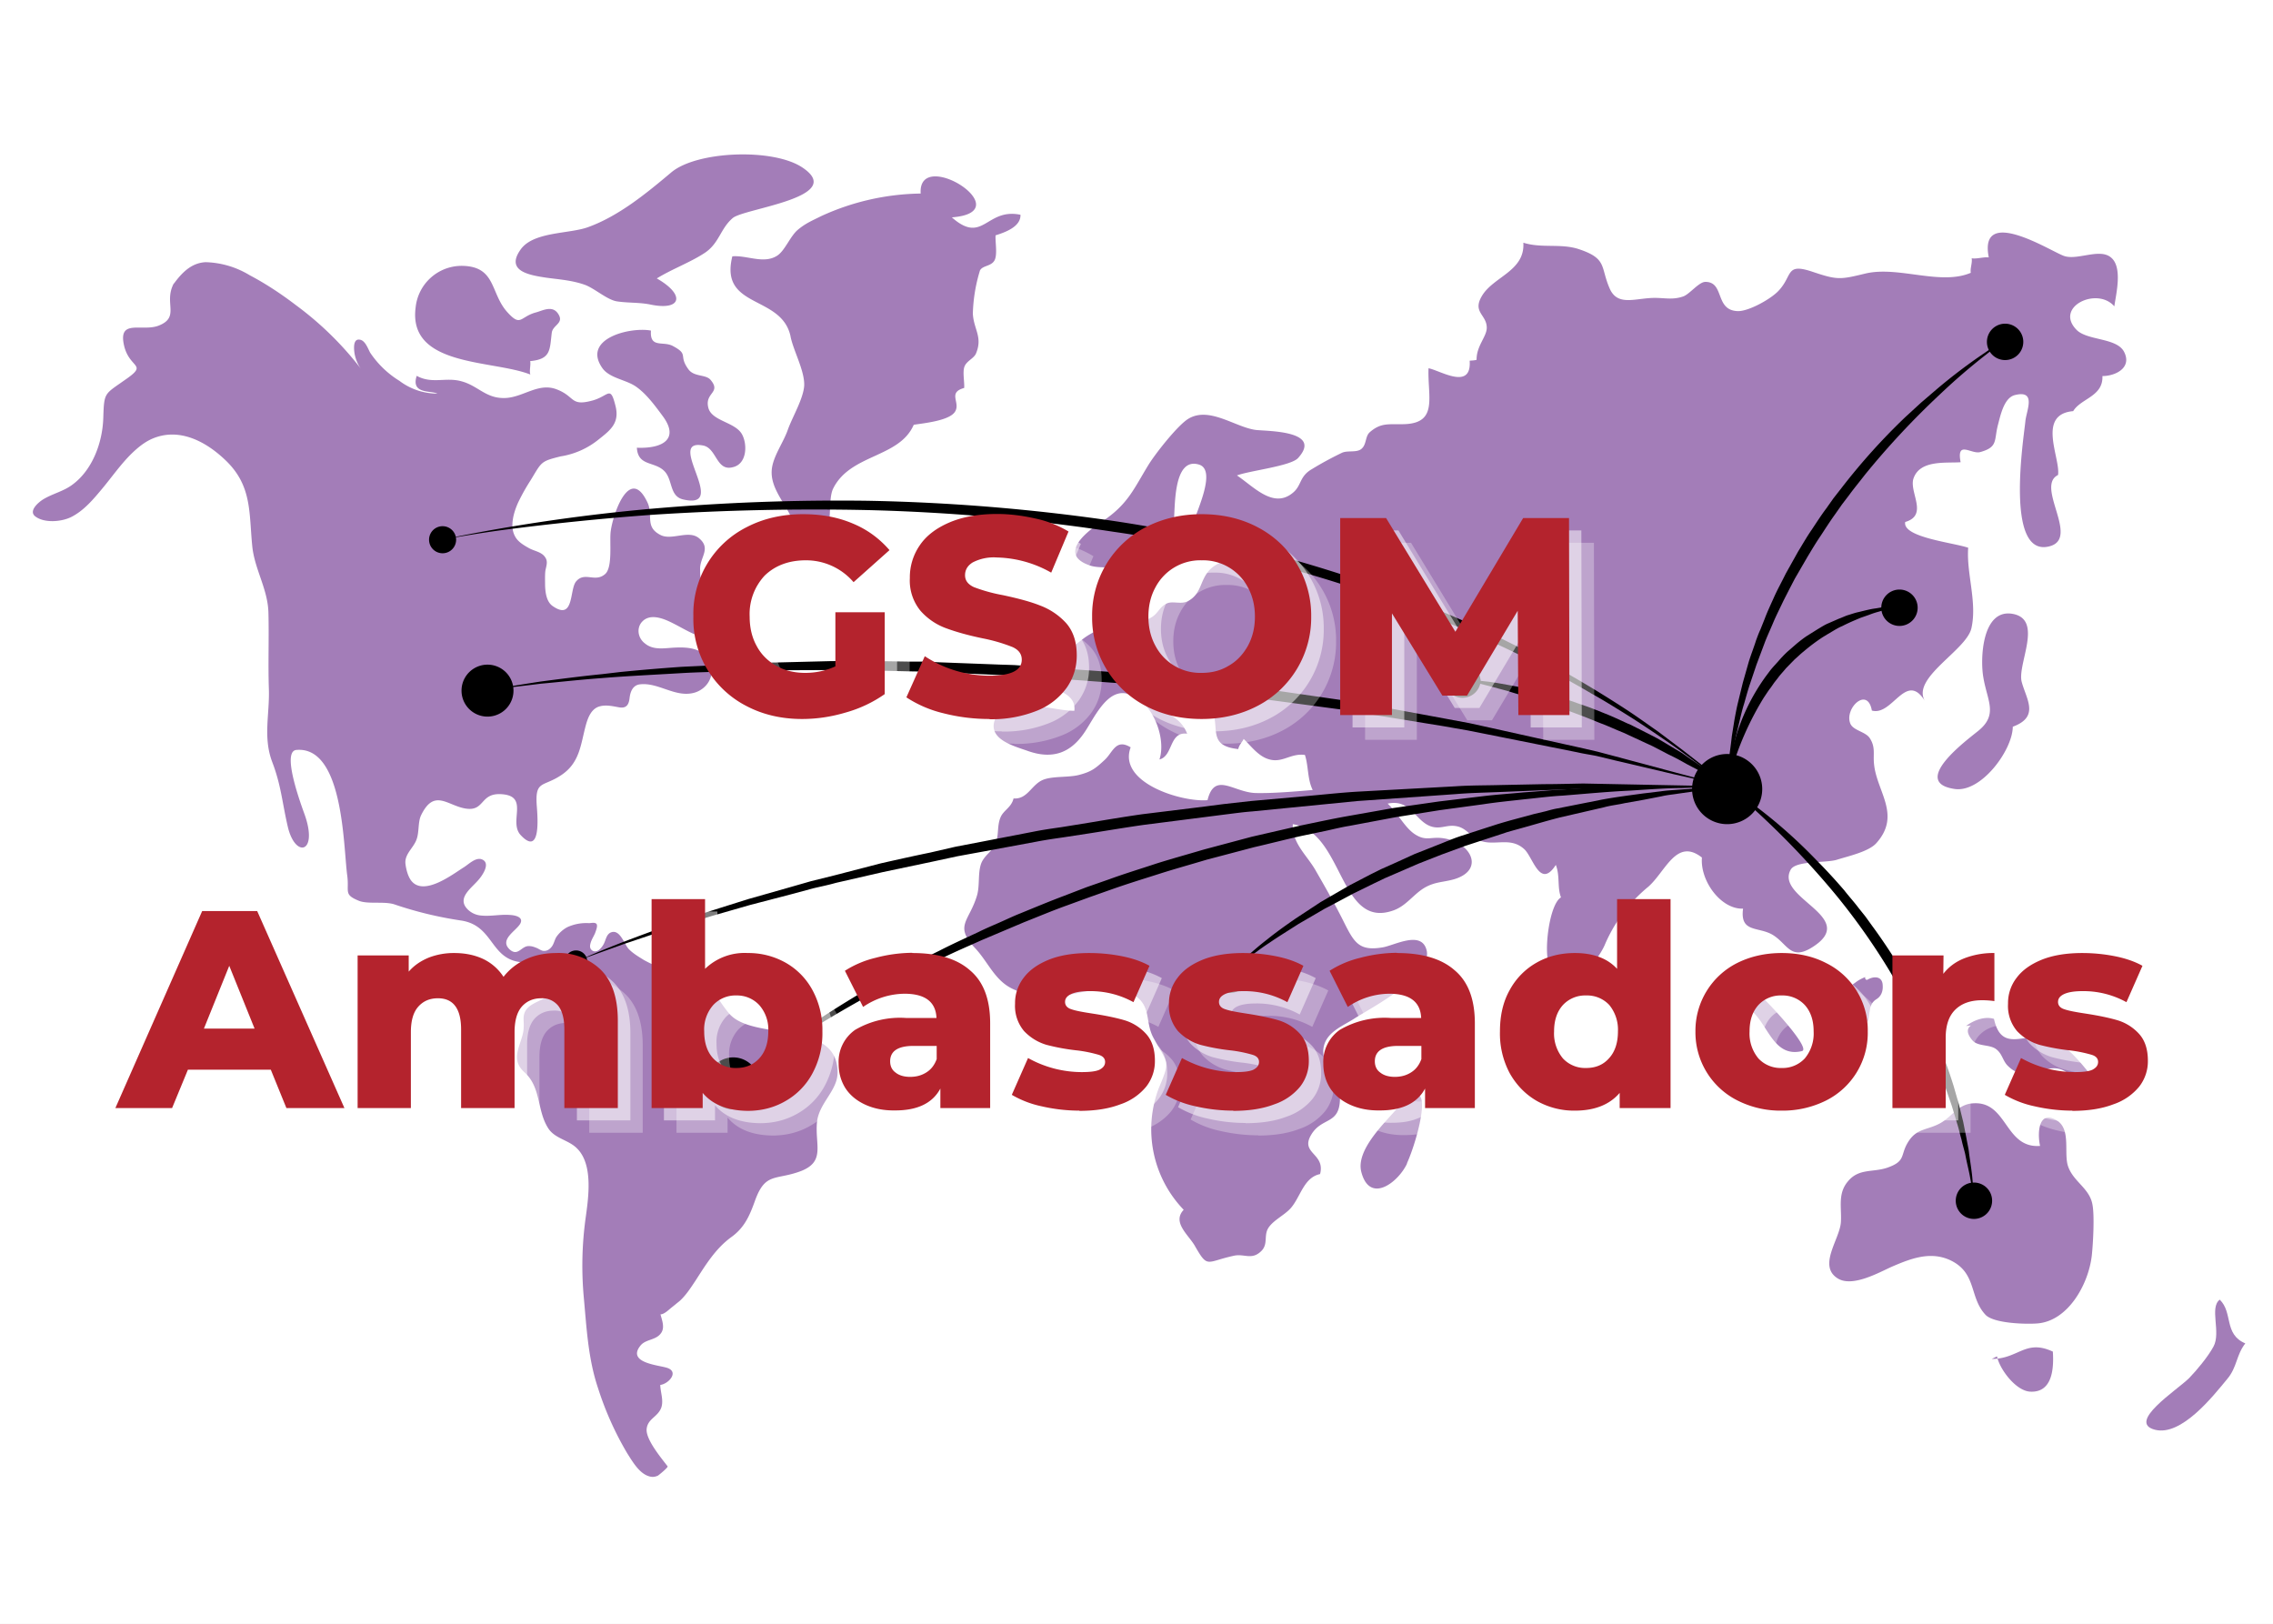
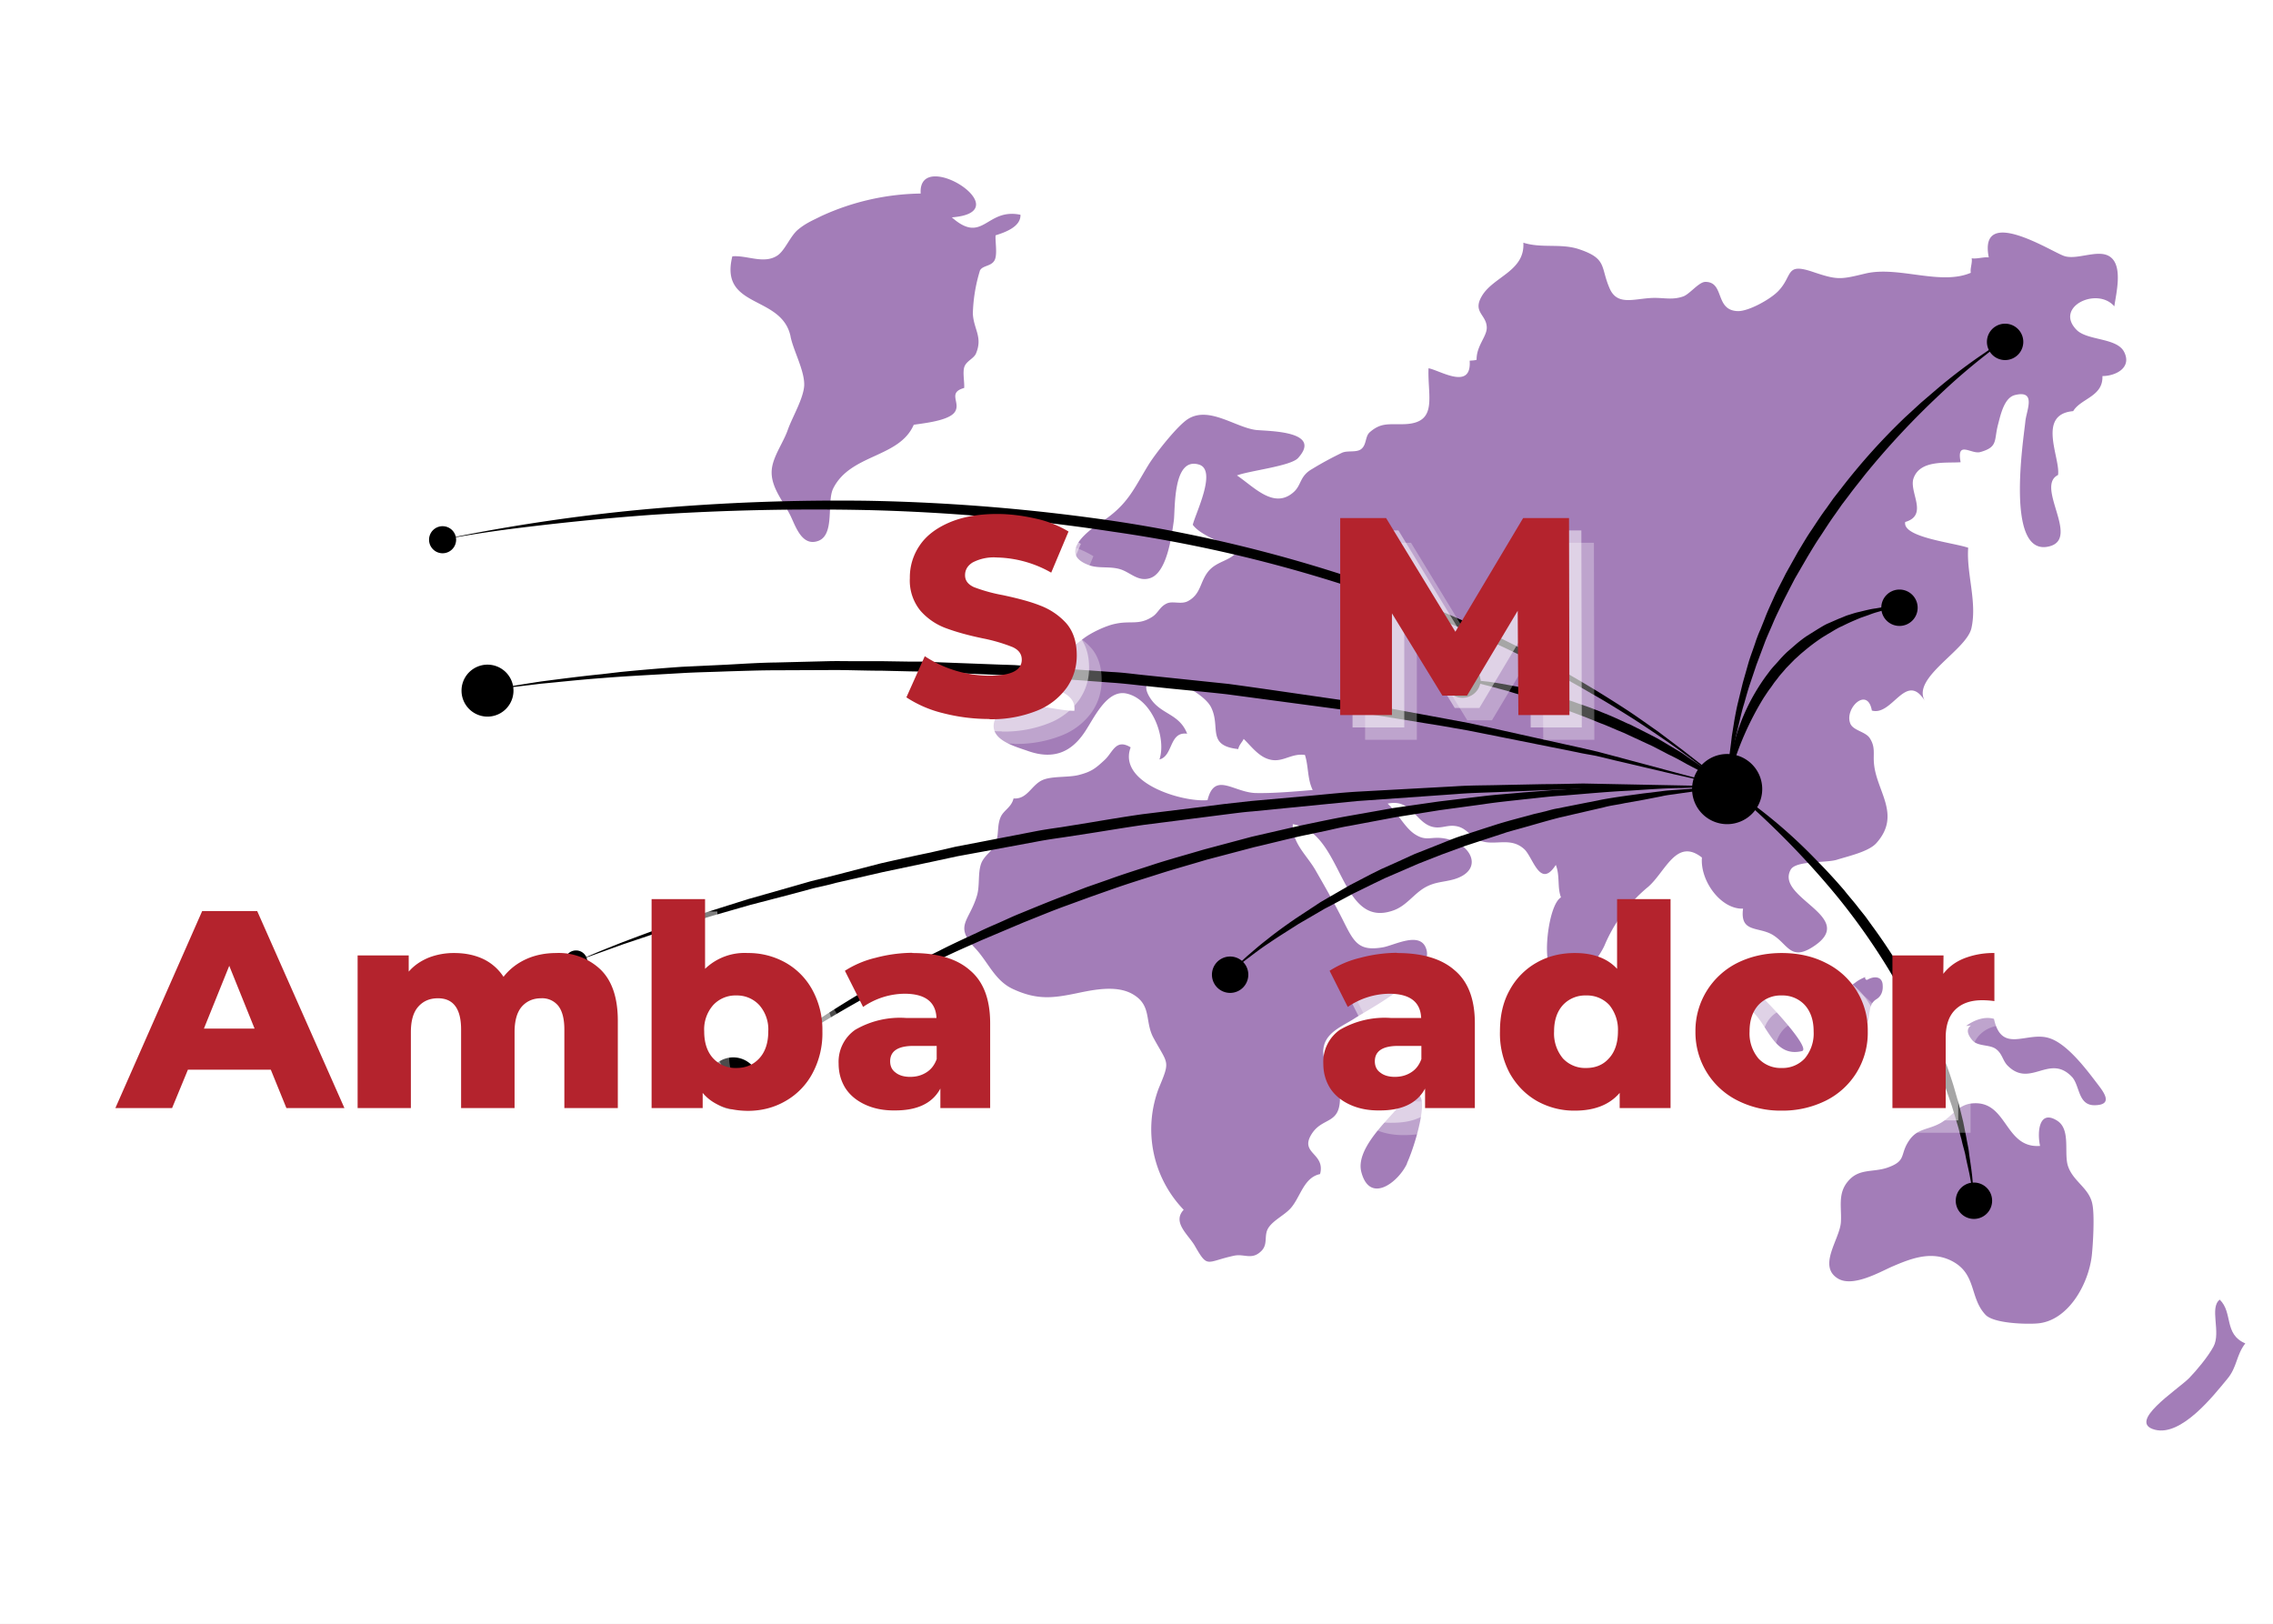
<svg xmlns="http://www.w3.org/2000/svg" xmlns:xlink="http://www.w3.org/1999/xlink" width="1050" height="750">
  <rect width="100%" height="100%" fill="#333333" stroke="none" />
  <defs>
    <path id="a" fill="#FFF" d="M-105-75h1260v900H-105z" />
  </defs>
  <defs>
-     <path id="d" d="M70-47.5h22.8v37.8a59.1 59.1 0 0 1-18 8.5c-6.7 2-13.4 3-20.2 3-9.5 0-18.1-2-25.7-6A45.1 45.1 0 0 1 4.4-45.5 44.8 44.8 0 0 1 29-86.8c7.7-4 16.4-6 26.1-6 8.5 0 16.1 1.4 22.9 4.3 6.8 2.8 12.4 7 17 12.3L78.4-61.4a28.9 28.9 0 0 0-22-10.1c-7.9 0-14.2 2.4-19 7a26 26 0 0 0-7 19c0 5 1 9.5 3.2 13.5 2.1 4 5.2 7 9 9.2 4 2.2 8.4 3.3 13.5 3.3 4.9 0 9.5-1 13.9-3Zm0 0" />
    <path id="e" d="M41 1.8c-7.3 0-14.4-.9-21.4-2.7A54 54 0 0 1 2.7-8.2l8.5-19a54.5 54.5 0 0 0 30 9c9.9 0 14.8-2.5 14.8-7.4 0-2.6-1.4-4.5-4.2-5.8a77.4 77.4 0 0 0-13.6-4c-6.8-1.4-12.5-3-17.1-4.7a29 29 0 0 1-11.9-8.1 22 22 0 0 1-4.9-15.1 26 26 0 0 1 4.5-15c3-4.5 7.6-8 13.6-10.6 6-2.6 13.4-4 22.2-4 6 0 11.9.8 17.7 2.1a49.9 49.9 0 0 1 15.3 6l-8 19a53 53 0 0 0-25.1-7 21 21 0 0 0-11.2 2.3c-2.4 1.5-3.5 3.5-3.5 5.9 0 2.4 1.3 4.2 4.1 5.5a76 76 0 0 0 13.4 3.7c7 1.5 12.7 3 17.2 4.8a31 31 0 0 1 11.9 8c3.3 3.7 5 8.7 5 15 0 5.5-1.5 10.4-4.6 14.9A31 31 0 0 1 63.2-2.1a56 56 0 0 1-22.1 4Zm0 0" />
-     <path id="f" d="M55 1.8c-9.6 0-18.3-2-26-6.1A45.9 45.9 0 0 1 4.4-45.5 45.8 45.8 0 0 1 29-86.7c7.7-4 16.4-6.1 26-6.1 9.6 0 18.3 2 26 6.1a45.9 45.9 0 0 1 24.6 41.2A45.9 45.9 0 0 1 80.9-4.3c-7.6 4-16.3 6.1-26 6.1Zm0-21.3c4.6 0 8.7-1 12.5-3.3 3.7-2.1 6.6-5.2 8.8-9.1 2.2-4 3.3-8.5 3.3-13.6s-1.1-9.6-3.3-13.6A23.4 23.4 0 0 0 55-71.5a23.4 23.4 0 0 0-21.3 12.4c-2.2 4-3.3 8.5-3.3 13.6s1.1 9.6 3.3 13.6A23.4 23.4 0 0 0 55-19.5Zm0 0" />
    <path id="g" d="M91.3 0 91-48.2 67.6-9H56.2L32.9-47V0H9v-91h21.2l32 52.5L93.5-91h21.2l.2 91Zm0 0" />
    <path id="h" d="M70-17.7H31.7L24.4 0H-1.8l40.1-91h25.4L104 0H77.2Zm-7.5-19-11.7-29-11.7 29Zm0 0" />
    <path id="i" d="M99.7-71.6a28 28 0 0 1 20.7 7.8c5.2 5.2 7.8 13 7.8 23.5V0h-24.7v-36.3c0-5-1-8.6-2.8-10.9a9.5 9.5 0 0 0-7.9-3.5c-3.7 0-6.7 1.3-9 3.9-2.2 2.6-3.3 6.5-3.3 11.8V0H55.8v-36.3c0-9.6-3.6-14.4-10.7-14.4-3.8 0-6.8 1.3-9.1 3.9-2.3 2.6-3.4 6.5-3.4 11.8V0H8v-70.5h23.6v7.5c2.6-3 5.7-5 9.3-6.5a32 32 0 0 1 11.7-2.1c5 0 9.4.9 13.3 2.7a23 23 0 0 1 9.5 8.3c2.7-3.5 6.3-6.3 10.5-8.2 4.2-1.9 8.9-2.8 13.9-2.8Zm0 0" />
    <path id="j" d="M52.3-71.6a35 35 0 0 1 17.4 4.4 32 32 0 0 1 12.5 12.7 38.3 38.3 0 0 1 4.6 19.1A39 39 0 0 1 82.2-16 32 32 0 0 1 69.7-3.2c-5.2 3-11 4.5-17.4 4.5C43 1.2 36-1.6 31.5-7v7H7.9v-96.5h24.7v32.2a26.3 26.3 0 0 1 19.7-7.3ZM47-18.5c4.3 0 7.8-1.4 10.6-4.4 2.8-3 4.2-7.2 4.2-12.5a17 17 0 0 0-4.2-12.2A14 14 0 0 0 47.1-52a14 14 0 0 0-10.7 4.4 17 17 0 0 0-4.2 12.2c0 5.3 1.4 9.5 4.2 12.5A14 14 0 0 0 47-18.5Zm0 0" />
    <path id="k" d="M38-71.6c11.7 0 20.6 2.6 26.7 8C71-58.3 74-50.1 74-39.1V0H51v-9C47.4-2.3 40.5 1.1 30.2 1.1 24.7 1.2 20 .2 16-1.7S9-6.2 7-9.4c-2-3.3-3-7-3-11.1a18 18 0 0 1 7.6-15.6 41 41 0 0 1 23.6-5.5h14C48.9-49 44-52.8 34.4-52.8a34.3 34.3 0 0 0-19.1 6.1L6.9-63.4a46 46 0 0 1 14.2-6A67.9 67.9 0 0 1 38-71.7Zm-1 57.2c3 0 5.4-.7 7.6-2.1 2.2-1.4 3.7-3.4 4.7-6.1v-6.1H38.6c-7.2 0-10.8 2.4-10.8 7.1 0 2.2.8 4 2.5 5.2 1.6 1.3 3.9 2 6.7 2Zm0 0" />
-     <path id="l" d="M33.5 1.2a78 78 0 0 1-17.4-2A46 46 0 0 1 2.3-6.1l7.5-17a51.1 51.1 0 0 0 24.6 6.5c3.9 0 6.7-.3 8.4-1.1 1.7-.9 2.6-2 2.6-3.6s-1-2.7-3-3.3a62 62 0 0 0-9.8-2 96.2 96.2 0 0 1-14.3-2.6c-4-1.2-7.4-3.3-10.3-6.3a18 18 0 0 1-4.2-12.7 19 19 0 0 1 4-12c2.7-3.6 6.6-6.3 11.8-8.4 5.1-2 11.3-3 18.5-3 5.1 0 10.2.5 15.2 1.5s9.2 2.5 12.6 4.4l-7.4 16.8A41 41 0 0 0 38.2-54c-3.9 0-6.7.5-8.6 1.4-1.8.9-2.7 2-2.7 3.6s1 2.8 3 3.4c2 .7 5.3 1.3 9.9 2 5.8.9 10.6 1.9 14.4 3a22 22 0 0 1 10 6.2c2.8 3 4.2 7.2 4.2 12.5a19 19 0 0 1-4 12 26.3 26.3 0 0 1-12 8.2c-5.2 2-11.5 3-18.9 3Zm0 0" />
    <path id="m" d="M82.8-96.5V0H59.3v-7c-4.6 5.4-11.5 8.2-20.7 8.2A35 35 0 0 1 21-3.3c-5.2-3-9.4-7.3-12.5-12.8A39 39 0 0 1 4-35.4C4-42.6 5.4-49 8.5-54.5A32 32 0 0 1 21-67.2c5.3-3 11.2-4.4 17.6-4.4 8.4 0 15 2.4 19.5 7.3v-32.2Zm-39 78c4.3 0 7.8-1.4 10.5-4.4 2.8-3 4.2-7.2 4.2-12.5a18 18 0 0 0-4-12.2A14 14 0 0 0 43.8-52a14 14 0 0 0-10.7 4.4c-2.7 3-4.1 7-4.1 12.2a18 18 0 0 0 4.1 12.5 14 14 0 0 0 10.7 4.4Zm0 0" />
    <path id="n" d="M43.3 1.2a44 44 0 0 1-20.4-4.7A35.2 35.2 0 0 1 3.5-35.4 35 35 0 0 1 22.8-67c6-3 12.9-4.6 20.5-4.6s14.5 1.5 20.5 4.6a34.5 34.5 0 0 1 19.3 31.6A34.9 34.9 0 0 1 63.9-3.5a45 45 0 0 1-20.6 4.7Zm0-19.7A14 14 0 0 0 54-22.9a18 18 0 0 0 4.1-12.5c0-5.2-1.4-9.2-4.1-12.2A14 14 0 0 0 43.3-52a14 14 0 0 0-10.7 4.4c-2.7 3-4.1 7-4.1 12.2a18 18 0 0 0 4.1 12.5 14 14 0 0 0 10.7 4.4Zm0 0" />
    <path id="o" d="M31.5-62c2.5-3.2 5.7-5.6 9.8-7.2a37 37 0 0 1 13.8-2.4v22.2c-2.2-.3-4.1-.4-5.6-.4-5.3 0-9.4 1.4-12.4 4.3s-4.5 7.2-4.5 13.1V0H8v-70.5h23.6Zm0 0" />
    <clipPath id="b">
      <path d="M15 121h372v561.3H15Zm0 0" />
    </clipPath>
    <clipPath id="c">
      <path d="M991 600h46.3v61H991Zm0 0" />
    </clipPath>
  </defs>
  <use xlink:href="#a" />
  <use xlink:href="#a" />
  <use xlink:href="#a" />
  <g clip-path="url(#b)">
-     <path fill="#A37DB8" d="M254.6 444.7c2.3 1.4 2 5.8 1.7 8.1-.3 2.8-1.3 6-3.8 7.7-3.6 2.3-9.2 3.4-10.4 8-.5 2 0 4-.2 6 0 2.7-1 5.2-1.8 7.7-1.8 5.4-2.2 9.2 2.3 13.2 7.6 7 5.6 17.3 10.7 25.5 3 5 9.3 5.5 13.3 9.4 7.8 7.5 5.4 23 4.1 32.5a161 161 0 0 0-.8 36.7c1.3 14.2 2 28.2 6.6 41.8a146 146 0 0 0 13.4 29.9c2.3 3.6 5.2 8.7 9.3 10.4 1.7.7 3.1.8 4.9 0 .5-.3 4.8-3.8 4.5-4.3-2.8-3.7-10-12.2-9.7-17.1.4-5 5.2-5.6 6.8-10.1 1.1-3.4-.4-6.9-.5-10.4 4-.5 9-6.3 2.8-8-4-1.2-18.2-2.3-12-10.1 2.3-3 6.9-2.5 9.3-5.5 2.2-2.6.8-6 0-9 1.8 0 4-2.3 5.3-3.3l3.7-3c2.9-2.7 5-6 7.2-9.3 4.7-7.3 9.2-14.7 16.4-20 6.2-4.4 8.6-10 11.1-17 4.7-13 9.4-9.3 20.7-13.4 12-4.4 6.9-12.1 7.9-22.7.8-8.8 9.5-14.6 9.5-22.9.2-25-39.2-14.2-50.2-27.5-7.7-9.3-7.1-14.5-19.9-17.6a65.2 65.2 0 0 1-19.4-7c-2.4-1.5-5-3-7-5.1-1.9-2-3.8-8.6-7.6-7.8-2.6.6-2.8 3.3-3.8 5.3a9 9 0 0 1-2 2.7c-1 1-2.7 1.4-3.8.2-1-1-.6-2.5-.2-3.7.5-1.4 1.3-2.6 1.9-4 .3-.9 1.4-3.4.6-4.3-.8-.8-2.5-.3-3.4-.3a21 21 0 0 0-9.9 1.8c-2 1-3.9 2.7-5.2 4.6-.8 1.3-1.1 3-2 4.3-.8 1.1-1.9 2-3.3 2.1-1.6.2-2.7-1-4.2-1.5-1-.4-2-.7-3-.7-3.6-.3-5.1 5-9 1.6-5-4.6 2.8-8.5 4.8-11.9 1.8-3.2-2.5-4-5-4.1-4.2-.3-8.5.7-12.8.3a10 10 0 0 1-6.3-2.7c-5.3-5.1 1-9.5 4.4-13.3 1.9-2 6.5-8.3 1.9-10-2.9-1-6.2 2.5-8.4 3.8-5.2 3.3-18.5 13.5-24.2 6-1.5-2-2.3-5.2-2.6-7.7-.5-4.5 3.7-7.3 5.1-11.2 1.3-3.4.6-8 2.1-11.2 6-12.4 12-4.7 20.2-3.2 9.2 1.7 6.9-6.8 16.2-6.6 14.2.4 3.8 12.6 9.6 18.9 9.5 10.2 7.8-8.7 7.5-13-1-12.4 2.6-9 11-14.5 9-5.8 9.2-14.5 11.7-23.5 1-3.5 2.6-7.6 6.6-8.5 2.8-.7 5.8 0 8.6.5 3.3.6 4.5-1 4.9-4 .3-3 1.4-6.2 4.8-6.6 8.4-1 16.1 6 24.6 4 2.3-.5 4.6-1.9 6.1-3.7 3.2-3.7 3.5-9.7.1-13.2-3.5-3.8-9-4.3-13.9-4.1-5 .1-10.5 1.6-14.7-2-3-2.3-3.9-6.8-1.3-9.8 3.8-4.3 10.3-1.5 14.4.6 5.2 2.6 9.8 5.7 15.6 6.9 3.4.7 7.6 1 10.3-1.7 3.8-3.8.5-9.8-2-13.3-1.8-2.4-3.8-5-6-7.1-5.2-4.8-5.3-3.1-5.4-10 0-5.4 5.2-9.4-.5-14.1-4.8-4-12.6 1.2-17.8-1.5-7.4-3.8-3.2-9-6-15-8.1-17.3-15.9 4.9-17 13.4-.6 4.6 1 16.4-2.5 19.6-4.7 4.2-9.5-1.3-13.5 3.5-3.1 3.8-.8 18.2-10.7 11.4-3-2-3.5-6.4-3.6-9.7 0-2.1-.1-4.3.1-6.4.3-2.1 1.4-4.4 0-6.4-1.6-2.6-5-2.9-7.5-4.3s-5.3-3-6.6-5.7c-2.4-4.6-.4-11.1 1.6-15.5a94 94 0 0 1 5.8-10.3c5.1-8.4 4.5-8.6 13.8-10.9a37 37 0 0 0 17.4-7.7c5.4-4.3 10-7.6 7.9-15.7-2.4-9.6-3-4.5-10.6-2.4-10.3 2.8-7.9-1.8-16.4-5.1-8.3-3.3-15 3.2-23.2 3.9-9.5.7-13-5.6-21-7.7-7.2-2-13.5 1.4-20.6-2.5-2.8 8.6 6.7 6.7 9.5 8.2a29 29 0 0 1-17.5-5.9 44 44 0 0 1-13.5-13c-1-1.8-2.3-5.7-4.8-6-3.3-.6-2.7 4.6-2.4 6.5.5 2.6 1.6 5.3 3.2 7.3a149.9 149.9 0 0 0-30.1-29.6c-6.8-5.2-14-10-21.6-14a41.3 41.3 0 0 0-20.3-6c-6.2.3-10.4 4.3-14 9-.3.5-1 1.1-1.2 1.8-3.8 8.5 3.2 14.7-6.5 18.5-7.7 3-19.1-3.5-15.9 9.6 2.7 10.5 11.2 8 .3 15.5-9.6 6.8-9.6 5.6-10 17.8-.4 11.2-5 23.8-14.3 30.6-4 3-9 4.1-13.2 6.6-2.4 1.4-7.3 5.6-3.8 8.1 4.3 3.2 12.5 2.4 16.9 0 5.7-3 10-8.2 14-13 4.5-5.4 8.5-11.2 13.5-16.1 2.8-2.7 5.8-5.2 9.4-6.8 12.6-5.5 25.2 1.3 34.4 10.3 11.8 11.6 10.4 23.8 11.9 39 1 10.9 7.3 20.1 7.5 31.2.3 11.6-.2 23.3.2 35 .4 11.8-2.8 22.4 1.6 33.9 4.1 10.7 4.6 19 7.2 30 3.5 14.5 14.2 12 7.6-6.2-5.4-14.8-9-29-3.7-29.5 21.9-1.9 21.7 45 23.5 58 1 7.5-1.8 8.7 5.2 11.6 4.2 1.8 11.6.2 16.5 1.7a175 175 0 0 0 31 7.5c14.7 2.3 13.3 17 26.6 19.1 1.8.4 4 0 5.8 0 2.6 0 5.4-.2 8 0 .4 0 .8.2 1.1.4" />
-   </g>
+     </g>
  <path fill="#A37DB8" d="M570.1 580c4.8-1 8.2 2.2 12.6-2.2 3.2-3.2 1-7.1 3.2-10.6 2.3-3.6 7.3-5.8 10.3-9.1 4.6-5.2 6-14.2 13.6-15.8 2.5-9.6-9.2-9.4-4.2-18 5-8.6 13.3-4.5 13.4-17 0-8.6-8.3-14.3-7.7-22.4.6-8 8.8-10.8 14.6-14.6 7-4.5 36.7-19.9 33-31.8-2.6-8.8-15-1.7-20.3-.9-10.7 1.8-13-2.2-17.6-11.3-4-8.1-8.5-16-13-23.8-4-7.3-11.2-12.8-10.8-21.8 23.7 3.5 21.3 49.2 46.8 39.7 5.6-2.1 8.9-7.2 13.8-10.2 5-3 8.8-2.6 14-4.1 14.2-4.3 7.8-17-5-18.9-6-.9-8 1.6-13.4-2-4.7-3.2-8-10.1-12.4-14 10.7-2.3 12.7 8 20 10.5 4.5 1.5 7.3-.9 11.7-.1 4.8.8 6.7 5 10.7 6.6 7 2.8 14.2-1.9 20.7 4 4.1 3.7 7.3 18.7 14.6 7.3 2 5 .6 10.4 2.4 15-5.5 3.2-8.2 25.9-5.3 31.6 7.8 15.4 21.6-1 25.4-9.4a70.6 70.6 0 0 1 20.2-27.1c8-7 13-22.8 24.8-13.5-.9 10.8 8.8 24 19 23.6-1.5 11.2 6.9 8.2 13.5 12 7 4.1 8.3 12.1 18.2 6 22.7-14-17.1-22.7-9.7-36 2.4-4.3 16.4-3 21.4-4.6 5-1.6 14.7-3.7 18.2-7.7 11.6-13 .1-23.8-1.1-36.5-.5-4.7.8-7.7-2-12-2-3-7.8-3.5-9-6.8-2.7-7 8-17.2 10-5.9 9.5 2.7 15.7-18.3 24.4-4.6-6-10.7 19.4-23.3 21.6-33.5 2.7-12-2.4-25.4-1.5-37.1-7-2.4-30.5-4.8-29.1-11.9 11-3.2 1.5-14 3.9-20.3 3.1-8.5 15-6.8 21.7-7.3-2-10.4 5-3.5 9.1-4.7 8.2-2.3 6.3-5.3 8.1-12.4 1.1-4 2.7-12.6 7.8-13.9 10.3-2.6 5.3 7.3 4.9 12.2-.8 7.9-9.6 63.3 11.3 57.6 13.9-3.8-6.8-27.7 3.8-32.9 1.2-7.8-10-28 7-29.5 3.5-5.9 13.9-6.7 13.5-16.2 6 0 13.8-3.8 10-11.2-3.4-6.6-17.1-5.1-22-10.2-10.3-10.6 9.6-20 17.5-10.8.8-5.8 4-18.3-1.7-22.7-5.3-4.2-15.5 1.6-21.6-.6-6-2.1-39.5-23.6-34.7.7-2.4-.3-5.5.8-7.9.4.4 2-.8 4.8-.4 6.7-14 6-33.3-3.2-48.5.3-11.7 2.8-12.9 3.2-24.7-.8-12.6-4.2-8.9 1.8-15.7 8.9-3.6 3.8-13.7 9.4-18.7 9.3-10.8-.3-6-13.5-15-13.5-3 0-7.2 5.6-10.2 6.7-4.5 1.6-8 .8-12.5.7-9.2-.2-17.7 4.3-21.5-4.3-4.4-10-1-13.8-14.2-18.2-8.4-2.8-17.2-.3-25.7-3 .8 13.2-13.9 15.6-19.2 24.7-4.4 7.5 2.3 8.5 2.3 14.6 0 4.1-4.8 8.4-4.7 14.8-1 .3-2.2.3-3.2.4 1 14-13.8 4.4-19 3.5-.5 13 4.5 25.1-10.8 25.8-7.2.3-10.9-1-16.3 3.7-2.3 2-1.4 5.9-4.1 7.9-2.2 1.6-6.2.5-8.7 1.6a156 156 0 0 0-14 7.6c-5.7 3.3-4.7 7.3-8.4 10.6-9.1 8.1-18.3-2.4-26.2-7.7 5.8-2.2 24.8-4.3 28.2-8 11.6-12.7-13.9-12.4-19.4-13-9.5-1.2-21.5-11-31.2-5.2-5 3-15.3 16.2-18.4 21.2-7 11.4-9.6 18.6-22.1 26.7-8 5.2-19.4 15.2-4.7 20 4.3 1.3 9.3.2 13.9 1.7s8.2 5.9 13.7 4c7.6-2.6 9.8-19 10.8-26.2.8-5-.7-30 11.7-26.2 8.4 2.6-1.6 22.4-2.9 27.8 3.7 5.1 15 8.7 21 11.8-3.4 5-9.8 4.8-13.8 9.7-4 4.9-3.3 10.5-9.5 13.8-3.1 1.6-6.9-.2-9.6 1-3.4 1.5-4 4.4-6.8 6.2-6.2 4-9.9 1.7-16.9 3.2-4.3.8-11.1 4-14.7 6.7-4.5 3.4-10.3 8-14 11.6-14.5 14 11 8.9 9.6 21.9-9.5.2-30.3-7.4-35.7 2-6.2 10.7 7.2 14.1 14.3 16.6 11.1 3.9 19.5 1.1 26-8.5 4.3-6.2 10.3-20.3 19.7-18 11.8 2.8 18.3 20.6 15 30.4 6.4-1.6 4.4-13 12.8-11.9-3.5-9-11.4-8.8-16.4-15.5-6.8-9.3 1.5-12 10.1-8.9 5.3 2 14.9 7.1 17.4 12.3 4.5 9.1-2.3 17.6 12.5 19.2.4-2 2-3.4 2.5-4.7 3.3 3.2 6.5 7.6 11 9.2 6.7 2.4 10.4-2.7 17.3-1.8 1.7 5.2 1.1 11.2 3.6 16.2-8.2.7-18.6 1.6-26.5 1.4-10.2-.4-18.8-10-22.1 3.3-12 1-41.6-8.1-35.5-24.4-6.9-4.2-8.2 2.3-12 5.8-4.3 4-6.2 5.5-12.1 7-4.9 1.2-12.3.4-16.6 2.3-5.2 2.3-7 9-13.4 8.5-1 4.2-4.6 5.4-6 8.7-1.7 4-.7 8.3-2.3 12.2-1.5 3.5-5.1 5.3-6.6 9-1.7 4.5-.6 10.3-2 15-3.6 12-10.7 13.8-.8 24.3 6.1 6.5 9.1 15.2 17.8 19 11 5 18.3 4 29 1.8 8.1-1.7 18.7-3.9 26.1.5 8.8 5.2 5.3 12.6 9.5 20.2 6.7 12.3 7.8 10.2 2.4 23.1a53.6 53.6 0 0 0 11.5 56.2c-5.4 5.7 2 11.4 5 16.4 6.3 11 5.2 7.6 18.3 4.8M365.2 155.5c1.4 6.7 6.5 15.7 6.3 22.5-.3 6-5.4 14.5-7.5 20.3-2 6-7 12.5-7.5 18.8-.6 7.6 5 14 8.3 20.4 2.5 4.7 5.3 15.3 13.3 12.3 7.7-3 3.7-18 6.8-24.2 8-16 30.5-14 37.2-29.4 4.4-.7 16-1.8 18.9-5.8 3.1-4.3-3.6-9 4.4-11.2.2-2.6-.8-7.3.1-9.8 1-2.7 4.2-3.7 5.3-6 3.3-7.7-1-11.2-1.4-18.5a74.3 74.3 0 0 1 3.3-20c1.3-2.4 5.3-1.8 6.8-4.8 1.3-2.8.2-8.3.4-11.4 4.8-1.5 11.7-4.1 11.5-9.5-15.9-3.3-17.2 14-31.7 1.2 32.3-2.5-15.8-33-14.4-11a113.3 113.3 0 0 0-45.9 10.4c-4.2 2.1-7.2 3.3-10.8 6.3-3.6 3-6 9.7-9.6 12-6.2 4-14-.3-20.7.3-6.1 24.4 22.8 17.6 26.9 37m485.2 409c.4-6.6-1.6-13.1 3.3-18.8 5-6 11.4-4 18-6.2 9.3-3.2 5.7-6 10.2-12.6 3.9-5.7 8.6-4.8 14.4-8 5.7-3.2 8.3-9 15.6-9.2 15.5-.7 14.2 20.9 30.5 19.7-1.4-6.4-.5-17.1 8-11.6 6.4 4.2 2.8 15.3 5 21.2 2.5 7 9.9 10 11.2 17.5 1 5.1.3 18-.3 23.5-1.5 13.3-11 30.4-25.3 31.4-5.3.4-20 0-23.8-4-7.7-8.2-3.8-19.6-16.7-25.4-9.1-4-18-.5-26.6 3.2-6 2.7-18 9.5-24.8 5.5-9.7-5.8.9-18.3 1.3-26.2" />
  <path fill="#A37DB8" d="M650 537.4c-4.1 8.8-17.4 19-21.2 3.7-2.3-9.7 10-21.6 15.8-28.2 20.5-23 10.3 13.7 5.3 24.5m182.5-51.9c-12.6 3-15.4-11.1-22.4-17.8-2.6-2.4-14.3-6.7-14.3-10.4 0-6.2 8.6-3.5 12-2.1 3.7 1.5 29.7 29.1 24.7 30.3m23.4-9.9c.5-.8 1-1.7 1.7-2.2 1.5-.8 5.1-.2 5.6-2.3.3-1.4.3-2.7.6-4 .3-2.4 1-4.2 3-5.5 2.5-1.5 3.2-4 3-6.6-.2-4.2-4.1-4.2-7-2.5-.7.4-1.4-.6-1-1.2a18 18 0 0 0-3.9 2c-3.7 2.8-8 5.1-8.2 10.1-.1 2.4-2.2 4.4-3.3 6.3-1 1.8-3.7 6.2-.5 7.7 1.5.7 3.2 1 4.8 1 2.5-.1 4-.5 5.2-2.8m64.2-2.9c-7.1-1.4-14.9 1-8.7 8 2.5 2.7 8 1.7 10.8 3.9 2.8 2.1 3 5.1 5.1 7.4 10.6 11 19.5-5.7 30 5.5 3.6 4 2.7 13.1 10.4 13 9.4-.1 3.6-6.8.8-10.5-4.8-6.3-13.4-17.7-21.5-20.4-10.4-3.6-22.2 7.6-25.8-9-4.5-1.3-9.4.7-12.9 3.3l11.9-1.2" />
  <g clip-path="url(#c)">
    <path fill="#A37DB8" d="M1011.2 636.6c3.4-3.5 8.7-9.8 11.3-14.6 3.6-6.6-2-18 2.9-21.7 6.2 6 1.8 16 11.8 20.2-4.3 5.6-3.7 10.9-8.3 16.4-6.6 8-21.2 26.6-33.4 23.5-13.2-3.4 10-18.2 15.7-23.8" />
  </g>
-   <path fill="#A37DB8" d="M920 627.7c12.5 0 15.6-9.3 28.3-3.4.5 7.6-.1 19-10.4 18.5-6.7-.3-14.2-10.4-15.4-16.3l-2.4 1.2m9.6-292c12.7-4.6 6.3-12.8 4.2-20.8-2.1-8.2 10.3-29-4.4-31.4-14-2.2-14.8 21-13.3 29.4 1.8 10.9 7 17.2-2.5 24.8-4.9 4-31.5 23.6-10.9 26.7 12.3 2 26.9-17.9 27-28.7M234.2 144c6.5 7.3 5.9 2.3 13.4.3 3-.8 7.3-3.3 10 .3 3.4 4.7-2.1 5.3-2.7 9-1 8-.3 12.3-10 13.2.4 1.7-.5 4.5.1 6.2-17.4-6.9-56.6-3.4-53-31a21.4 21.4 0 0 1 21.8-19.2c15.3.4 12.7 12.5 20.4 21.2m71.8 48c8 10.6.4 15.3-11.8 14.8.5 8.6 8 6.2 12.6 10.7 4.1 4 2.3 11.7 8.8 13.2 21.7 5-8.7-28.5 9.3-24.9 6.2 1.3 6 12 13.6 10 6.7-1.5 6.8-10.8 4.2-15.3-3.2-5.6-14-6-15.5-12.2-1.8-7.1 6.3-6.8.9-13-2.3-2.4-7.4-1.2-10-4.6-5-6.7.5-6.8-7.5-11-4.5-2.2-10.5 1.2-9.9-7-9.4-1.8-31.8 3.6-22.6 17.1 3.3 5 11.3 5.5 16 9 4.6 3.3 8.5 8.6 11.9 13.2m-21-52.8c5.3.8 10.3.4 15.6 1.5 14.2 2.9 16.1-4.5 2.8-12.1 7-4.3 15-7.2 21.7-11.5 7.2-4.5 7.5-11.4 13.4-16.4 5.3-4.5 52.8-9.5 32.2-23.3-13.5-9.1-49-7.7-60.7 2.3-11.4 9.6-24.2 20.1-38.3 25.2-8.7 3.2-25.1 2-31.1 10.2-7.4 10.2 4 12 12 13.2 6 .8 11.7 1.2 17.4 3.2 4.6 1.6 10.4 7 15 7.7" />
  <path d="M814 363.2a16.2 16.2 0 1 1-32.3 0 16.2 16.2 0 0 1 32.3 0m106.2 190.5a8.4 8.4 0 1 1-16.7 0 8.4 8.4 0 0 1 16.7 0M576.6 449.3a8.4 8.4 0 1 1-16.7 0 8.4 8.4 0 0 1 16.7 0M684 313.9a8.4 8.4 0 1 1-16.8 0 8.4 8.4 0 0 1 16.7 0m201.9-34.1a8.4 8.4 0 1 1-16.7 0 8.4 8.4 0 0 1 16.7 0M934.6 157a8.4 8.4 0 1 1-16.7 0 8.4 8.4 0 0 1 16.7 0M237.2 319a12 12 0 1 1-24 0 12 12 0 0 1 24 0m-26.5-69.7a6.2 6.2 0 1 1-12.5 0 6.2 6.2 0 0 1 12.5 0m60.6 194.9a5.2 5.2 0 1 1-10.4 0 5.2 5.2 0 0 1 10.4 0m79.4 56.2a12 12 0 1 1-24 0 12 12 0 0 1 24 0" />
  <path d="m204.4 249.3 6.9-1.5a845.8 845.8 0 0 1 89.5-12.8 991.7 991.7 0 0 1 99.8-3.7 897.5 897.5 0 0 1 114.3 9.4 662.2 662.2 0 0 1 111.5 26.8 541 541 0 0 1 125.7 60.8c5 3.3 9.5 6.6 13.7 9.5l11.3 8.5 9 7 6.4 5.4 5.3 4.5-5.5-4.3-6.6-5.1-9.2-6.8c-3.4-2.5-7.3-5.1-11.5-8-4.3-2.9-8.9-6-13.9-9.1-5-3.1-10.4-6.5-16.2-9.7-5.7-3.4-11.8-6.7-18.2-10.2a539.3 539.3 0 0 0-42.5-20.1 649.5 649.5 0 0 0-160-44.3 900.5 900.5 0 0 0-113.6-10 1149.6 1149.6 0 0 0-99.6 2.2 1206.8 1206.8 0 0 0-70.2 7.2 555.9 555.9 0 0 0-26.4 4.3" />
  <path d="M675.5 313.9s2.1 0 5.8.3l6.5.7 4 .6 4.5.8c3.1.5 6.4 1.2 10 2 3.4.9 7.1 1.7 10.9 2.9 3.8 1 7.7 2.2 11.5 3.6l6 2.1 5.8 2.3c3.9 1.5 7.7 3.3 11.4 5 1 .4 2 .8 2.8 1.3l2.8 1.4 5.3 2.7c3.5 1.7 6.7 3.8 9.8 5.6l4.5 2.7 4 2.8c2.6 1.7 5 3.3 7 4.9 2 1.5 3.8 3 5.3 4l4.4 3.6-5-2.7c-1.5-1-3.5-2-5.7-3.3-2.1-1.3-4.7-2.6-7.4-4-2.8-1.6-5.7-3.2-8.9-4.7L766 346l-2.5-1.3-2.6-1.2-10.8-5c-3.8-1.5-7.5-3.3-11.4-4.7l-5.7-2.3-5.8-2.2-5.6-2-5.6-2-10.6-3.4-9.6-2.9-8.2-2.2-6.4-1.6-4-1-1.6-.3" />
  <path d="m225.2 319 6.3-1.2c4.2-.8 10.4-1.8 18.2-3 7.8-1 17.3-2.3 28.3-3.4l8.5-1a978.4 978.4 0 0 1 28.4-2.4l21.1-1c7.3-.4 14.9-.9 22.7-1l23.9-.6c4-.1 8.2 0 12.3 0h12.7l12.8.2h6.5l6.5.3 26.5 1c4.4.2 8.9.2 13.4.6l13.4 1 27 1.9c4.6.2 9 .8 13.6 1.3l13.4 1.4 26.8 2.8c17.6 2.4 35 5 51.8 7.4 16.7 2.7 32.8 5.8 48.1 8.6l11.3 2.1 10.9 2.4 20.7 4.6 19 4.2 8.7 2 8.3 2.2 27.6 7.4 24 6.4-24.3-5.5-27.7-6.5-8.3-2c-2.9-.6-5.9-1-8.9-1.7l-19-3.8a15592.3 15592.3 0 0 0-31.6-6.3l-11.4-2-48.1-7.8-51.7-6.9c-8.8-1-17.7-1.8-26.7-2.7l-13.4-1.4c-4.5-.5-9-1-13.5-1.3l-27-2-13.3-1-13.4-.6-26.3-1.2-6.5-.3-6.5-.1-12.8-.3c-8.5 0-16.8-.4-24.9-.3l-23.9.1c-7.7 0-15.3.3-22.6.5-7.2.3-14.3.4-21 .8-13.6.8-26 1.4-37 2.3-10.9.8-20.4 1.9-28.3 2.6-7.8 1-14 1.6-18.2 2.3l-6.4.9" />
  <path d="m266.1 444.2 5.6-2.5c3.6-1.6 9-3.8 15.9-6.5 6.9-2.6 15.3-5.8 25-9.1 9.8-3.6 21-7 33-10.8l19-5.4 10.1-2.9 10.5-2.6 21.6-5.6c7.5-1.7 15.1-3.4 22.9-5l11.7-2.7 12-2.3 24.3-4.7c4-.8 8.2-1.4 12.4-2l12.4-2c8.4-1.4 16.7-2.8 25.1-4l25.2-3.1 12.5-1.6 12.5-1.4 24.7-2.2c8.1-.7 16.1-1.6 24-2.1l45.8-2.5c7.2-.5 14.3-.4 21.1-.6l19.9-.4c6.3 0 12.4-.2 18.2-.3a52464 52464 0 0 0 66.4 1.3l-23.3.4-26.7.3c-10.3 0-22 .7-34.6 1.1l-19.7.8c-6.9.3-14 .4-21.2 1L627 370l-48.6 4.8c-4.1.3-8.3.9-12.4 1.4a21387.8 21387.8 0 0 1-37.6 4.8c-8.4 1.2-16.7 2.6-25 3.9l-12.4 1.9c-4.2.6-8.3 1.2-12.4 2l-24.3 4.5-12 2.2-11.6 2.5-22.8 4.8-21.8 5c-3.5 1-7 1.7-10.4 2.5l-10 2.7-19.2 5-17.4 5-15.8 4.8c-9.8 3-18.3 6-25.3 8.3l-16.1 5.8a77 77 0 0 0-5.7 2.3" />
  <path d="m797.8 363.2-2.7.5-7.9 1.2-12.1 1.7c-2.4.4-5 .6-7.5 1.2l-8.2 1.6-9 1.6c-3 .7-6.3 1-9.5 1.9l-20.4 4.7c-7 1.8-14.2 4-21.6 6l-2.8.8-2.7.9-5.5 1.8-11 3.6-10.9 4-10.7 4.2-10.4 4.5-5.1 2.2-5 2.4-9.6 4.7-9 4.8-4.4 2.3-4.1 2.4-7.9 4.6c-4.8 3.1-9.4 5.9-13.3 8.6-4 2.6-7.2 5.1-10 7.2a105 105 0 0 0-6.1 4.9l-2.2 1.8 2-2c1.2-1.3 3.2-3.2 5.7-5.5 2.6-2.2 5.7-5 9.5-7.9 3.7-3 8-6.1 12.9-9.5l7.6-5 4.1-2.7 4.3-2.5 9-5.2 9.6-5 5-2.5a937.8 937.8 0 0 0 15.5-7l10.9-4.3c3.6-1.4 7.2-3 11-4.2l11.1-3.6 5.6-1.8 2.7-.8 2.8-.8 11.1-3 5.5-1.3c1.8-.5 3.6-1 5.4-1.3l20.7-4.1c6.6-1.2 13-2 18.8-2.8l8.3-1c2.7-.4 5.2-.5 7.6-.7l12.2-.9 8-.5 2.7-.2" />
  <path d="M338.7 500.4s5.6-5.2 16.2-13.2a493.8 493.8 0 0 1 78.9-48c5.8-3 12-5.8 18.2-8.7 3-1.5 6.3-2.9 9.5-4.3s6.5-3 9.8-4.3c6.6-2.7 13.3-5.5 20.2-8.1l10.4-4 10.6-3.7c7.1-2.6 14.4-4.8 21.6-7.2 7.3-2.3 14.6-4.3 22-6.5l22.1-5.9 22.2-5.1c7.3-1.5 14.6-3.1 21.9-4.4l21.5-3.8 20.9-3 20-2.4c6.5-.8 13-1.2 19-1.8 6.2-.4 12.2-1 17.9-1.3l16.4-1c5.2-.3 10.1-.3 14.8-.4 9.3-.2 17.4-.5 24-.3l21 .2-21 .8c-6.6 0-14.7.6-24 1.2-9.2.4-19.6 1.4-31 2.3-5.7.3-11.6 1.1-17.7 1.7-6.1.7-12.5 1.3-19 2.3l-19.9 2.7-20.7 3.3-21.3 4c-3.7.6-7.2 1.5-10.9 2.3l-11 2.3c-7.2 1.6-14.5 3.5-21.9 5.2l-22 5.8c-7.3 2.2-14.6 4.2-21.8 6.5-7.2 2.3-14.4 4.5-21.5 7l-10.5 3.7-10.4 3.8c-7 2.5-13.6 5.3-20.2 7.9l-19.4 8.2c-6.2 2.8-12.4 5.4-18.2 8.3a606.8 606.8 0 0 0-80 45.4 423.7 423.7 0 0 0-16.7 12.5m459.1-137.2s3.1 1.8 8.2 5.5a234.3 234.3 0 0 1 32.8 28.3 264 264 0 0 1 13.2 14.3c2 2.6 4.4 5.2 6.5 8l3.2 4 3.1 4.3c4.2 5.7 8.2 11.7 12 17.8l5.5 9.3 5 9.5c1.5 3.2 3.2 6.3 4.5 9.5 1.4 3.2 2.9 6.3 4 9.4a223 223 0 0 1 6.6 18.3l2.5 8.7 2 8.1 1.5 7.6c.4 2.4 1 4.7 1.2 6.9.6 4.3 1.2 8 1.5 11.2l.8 9.8-1.8-9.7c-.5-3-1.5-6.7-2.3-11-.5-2.1-1.2-4.3-1.7-6.7-.7-2.3-1.2-4.8-2-7.3l-2.4-8-2.9-8.4a304.7 304.7 0 0 0-15.8-36.2c-1.5-3.2-3.3-6.2-5-9.3l-5.4-9.1a302.4 302.4 0 0 0-24-34 386.5 386.5 0 0 0-34.8-37c-3.2-3-6-5.5-8.4-7.5-4.7-4.1-7.6-6.3-7.6-6.3m0 0s0-2 .4-5.4a80.7 80.7 0 0 1 2.7-14 93.6 93.6 0 0 1 14.8-31.4l1.8-2.4c1.2-1.6 2.6-3 4-4.6a56 56 0 0 1 4.1-4.3l4.6-4c1.5-1.2 3-2.4 4.7-3.5l4.8-3c1.7-1 3.2-2 4.9-2.7l4.8-2.1c1.7-.6 3.2-1.4 4.7-1.8 1.6-.5 3-1 4.5-1.3 2.9-.7 5.5-1.4 8-1.7 2.3-.4 4.4-.8 6.1-.8l5.4-.4s-1.9.6-5.2 1.3l-6 1.7a39 39 0 0 0-3.5 1.2l-4 1.4c-2.6 1.1-5.5 2.3-8.4 3.8-1.5.6-3 1.5-4.5 2.4l-2.2 1.3-2.3 1.4a87 87 0 0 0-8.8 6.6c-1.4 1.1-2.8 2.5-4.2 3.7l-4 4.1c-1.2 1.5-2.5 2.8-3.6 4.3l-1.8 2.3-1.6 2.3c-1.2 1.5-2.1 3-3.2 4.6a138.1 138.1 0 0 0-15.6 35.9c-.5 1.6-.9 2.9-1 3.8l-.4 1.3" />
  <path d="m926.3 157-2.3 1.7c-1.5 1-3.6 2.8-6.3 4.9a287.4 287.4 0 0 0-21.5 18.5 372.5 372.5 0 0 0-34.8 37.3c-2.3 3-4.8 6-7 9l-3.5 4.6-3.3 4.7c-2.3 3.2-4.4 6.5-6.5 9.7-2.2 3.2-4.2 6.6-6.2 9.9l-5.8 10-2.6 5-2.6 5.1c-1.6 3.4-3.3 6.7-4.7 10-1.4 3.4-3 6.7-4.2 10l-3.6 9.6-3.1 9.2c-1 3-1.8 6-2.6 8.8-.9 2.8-1.5 5.5-2.1 8l-1.8 7.5c-.9 4.6-1.8 8.7-2.3 12l-1.2 8-.5 2.7.2-2.8.5-8c.3-3.4 1-7.5 1.5-12.3l1.2-7.5c.5-2.7 1-5.5 1.7-8.3l2.2-9 2.7-9.5c1-3.3 2.3-6.5 3.4-10 .6-1.6 1.2-3.3 2-5l2-5c1.3-3.5 3-7 4.5-10.4 1.6-3.5 3.5-6.9 5.2-10.4l5.7-10.2c2.1-3.4 4-6.8 6.3-10.1 2.2-3.3 4.3-6.6 6.7-9.8l3.4-4.8 3.6-4.6a291.6 291.6 0 0 1 29.5-32.8l7.3-6.7 7-6a253.6 253.6 0 0 1 22.7-17.2c2.8-2 5.2-3.4 6.7-4.3l2.5-1.4" />
  <use xlink:actuate="onLoad" xlink:href="#d" xlink:show="embed" xlink:type="simple" x="327.4" y="341.7" fill="#FFF" fill-opacity=".3" />
  <use xlink:actuate="onLoad" xlink:href="#e" xlink:show="embed" xlink:type="simple" x="427.5" y="341.7" fill="#FFF" fill-opacity=".3" />
  <use xlink:actuate="onLoad" xlink:href="#f" xlink:show="embed" xlink:type="simple" x="511.6" y="341.7" fill="#FFF" fill-opacity=".3" />
  <use xlink:actuate="onLoad" xlink:href="#g" xlink:show="embed" xlink:type="simple" x="621.6" y="341.7" fill="#FFF" fill-opacity=".3" />
  <use xlink:actuate="onLoad" xlink:href="#d" xlink:show="embed" xlink:type="simple" x="321.6" y="336" fill="#FFF" fill-opacity=".5" />
  <use xlink:actuate="onLoad" xlink:href="#e" xlink:show="embed" xlink:type="simple" x="421.7" y="336" fill="#FFF" fill-opacity=".5" />
  <use xlink:actuate="onLoad" xlink:href="#f" xlink:show="embed" xlink:type="simple" x="505.9" y="336" fill="#FFF" fill-opacity=".5" />
  <use xlink:actuate="onLoad" xlink:href="#g" xlink:show="embed" xlink:type="simple" x="615.8" y="336" fill="#FFF" fill-opacity=".5" />
  <use xlink:actuate="onLoad" xlink:href="#d" xlink:show="embed" xlink:type="simple" x="315.9" y="330.3" fill="#B4232D" />
  <use xlink:actuate="onLoad" xlink:href="#e" xlink:show="embed" xlink:type="simple" x="416" y="330.3" fill="#B4232D" />
  <use xlink:actuate="onLoad" xlink:href="#f" xlink:show="embed" xlink:type="simple" x="500.1" y="330.3" fill="#B4232D" />
  <use xlink:actuate="onLoad" xlink:href="#g" xlink:show="embed" xlink:type="simple" x="610.1" y="330.3" fill="#B4232D" />
  <use xlink:actuate="onLoad" xlink:href="#h" xlink:show="embed" xlink:type="simple" x="66.6" y="523.2" fill="#FFF" fill-opacity=".3" />
  <use xlink:actuate="onLoad" xlink:href="#i" xlink:show="embed" xlink:type="simple" x="168.7" y="523.2" fill="#FFF" fill-opacity=".3" />
  <use xlink:actuate="onLoad" xlink:href="#j" xlink:show="embed" xlink:type="simple" x="304.6" y="523.2" fill="#FFF" fill-opacity=".3" />
  <use xlink:actuate="onLoad" xlink:href="#k" xlink:show="embed" xlink:type="simple" x="394.9" y="523.2" fill="#FFF" fill-opacity=".3" />
  <use xlink:actuate="onLoad" xlink:href="#l" xlink:show="embed" xlink:type="simple" x="476.6" y="523.2" fill="#FFF" fill-opacity=".3" />
  <use xlink:actuate="onLoad" xlink:href="#l" xlink:show="embed" xlink:type="simple" x="547.7" y="523.2" fill="#FFF" fill-opacity=".3" />
  <use xlink:actuate="onLoad" xlink:href="#k" xlink:show="embed" xlink:type="simple" x="618.8" y="523.2" fill="#FFF" fill-opacity=".3" />
  <use xlink:actuate="onLoad" xlink:href="#m" xlink:show="embed" xlink:type="simple" x="700.4" y="523.2" fill="#FFF" fill-opacity=".3" />
  <use xlink:actuate="onLoad" xlink:href="#n" xlink:show="embed" xlink:type="simple" x="791.2" y="523.2" fill="#FFF" fill-opacity=".3" />
  <use xlink:actuate="onLoad" xlink:href="#o" xlink:show="embed" xlink:type="simple" x="877.7" y="523.2" fill="#FFF" fill-opacity=".3" />
  <use xlink:actuate="onLoad" xlink:href="#l" xlink:show="embed" xlink:type="simple" x="935.3" y="523.2" fill="#FFF" fill-opacity=".3" />
  <use xlink:actuate="onLoad" xlink:href="#h" xlink:show="embed" xlink:type="simple" x="60.8" y="517.5" fill="#FFF" fill-opacity=".5" />
  <use xlink:actuate="onLoad" xlink:href="#i" xlink:show="embed" xlink:type="simple" x="163" y="517.5" fill="#FFF" fill-opacity=".5" />
  <use xlink:actuate="onLoad" xlink:href="#j" xlink:show="embed" xlink:type="simple" x="298.8" y="517.5" fill="#FFF" fill-opacity=".5" />
  <use xlink:actuate="onLoad" xlink:href="#k" xlink:show="embed" xlink:type="simple" x="389.2" y="517.5" fill="#FFF" fill-opacity=".5" />
  <use xlink:actuate="onLoad" xlink:href="#l" xlink:show="embed" xlink:type="simple" x="470.8" y="517.5" fill="#FFF" fill-opacity=".5" />
  <use xlink:actuate="onLoad" xlink:href="#l" xlink:show="embed" xlink:type="simple" x="541.9" y="517.5" fill="#FFF" fill-opacity=".5" />
  <use xlink:actuate="onLoad" xlink:href="#k" xlink:show="embed" xlink:type="simple" x="613" y="517.5" fill="#FFF" fill-opacity=".5" />
  <use xlink:actuate="onLoad" xlink:href="#m" xlink:show="embed" xlink:type="simple" x="694.7" y="517.5" fill="#FFF" fill-opacity=".5" />
  <use xlink:actuate="onLoad" xlink:href="#n" xlink:show="embed" xlink:type="simple" x="785.4" y="517.5" fill="#FFF" fill-opacity=".5" />
  <use xlink:actuate="onLoad" xlink:href="#o" xlink:show="embed" xlink:type="simple" x="872" y="517.5" fill="#FFF" fill-opacity=".5" />
  <use xlink:actuate="onLoad" xlink:href="#l" xlink:show="embed" xlink:type="simple" x="929.6" y="517.5" fill="#FFF" fill-opacity=".5" />
  <use xlink:actuate="onLoad" xlink:href="#h" xlink:show="embed" xlink:type="simple" x="55.1" y="511.8" fill="#B4232D" />
  <use xlink:actuate="onLoad" xlink:href="#i" xlink:show="embed" xlink:type="simple" x="157.2" y="511.8" fill="#B4232D" />
  <use xlink:actuate="onLoad" xlink:href="#j" xlink:show="embed" xlink:type="simple" x="293.1" y="511.8" fill="#B4232D" />
  <use xlink:actuate="onLoad" xlink:href="#k" xlink:show="embed" xlink:type="simple" x="383.4" y="511.8" fill="#B4232D" />
  <use xlink:actuate="onLoad" xlink:href="#l" xlink:show="embed" xlink:type="simple" x="465.1" y="511.8" fill="#B4232D" />
  <use xlink:actuate="onLoad" xlink:href="#l" xlink:show="embed" xlink:type="simple" x="536.2" y="511.8" fill="#B4232D" />
  <use xlink:actuate="onLoad" xlink:href="#k" xlink:show="embed" xlink:type="simple" x="607.3" y="511.8" fill="#B4232D" />
  <use xlink:actuate="onLoad" xlink:href="#m" xlink:show="embed" xlink:type="simple" x="688.9" y="511.8" fill="#B4232D" />
  <use xlink:actuate="onLoad" xlink:href="#n" xlink:show="embed" xlink:type="simple" x="779.7" y="511.8" fill="#B4232D" />
  <use xlink:actuate="onLoad" xlink:href="#o" xlink:show="embed" xlink:type="simple" x="866.2" y="511.8" fill="#B4232D" />
  <use xlink:actuate="onLoad" xlink:href="#l" xlink:show="embed" xlink:type="simple" x="923.8" y="511.8" fill="#B4232D" />
</svg>